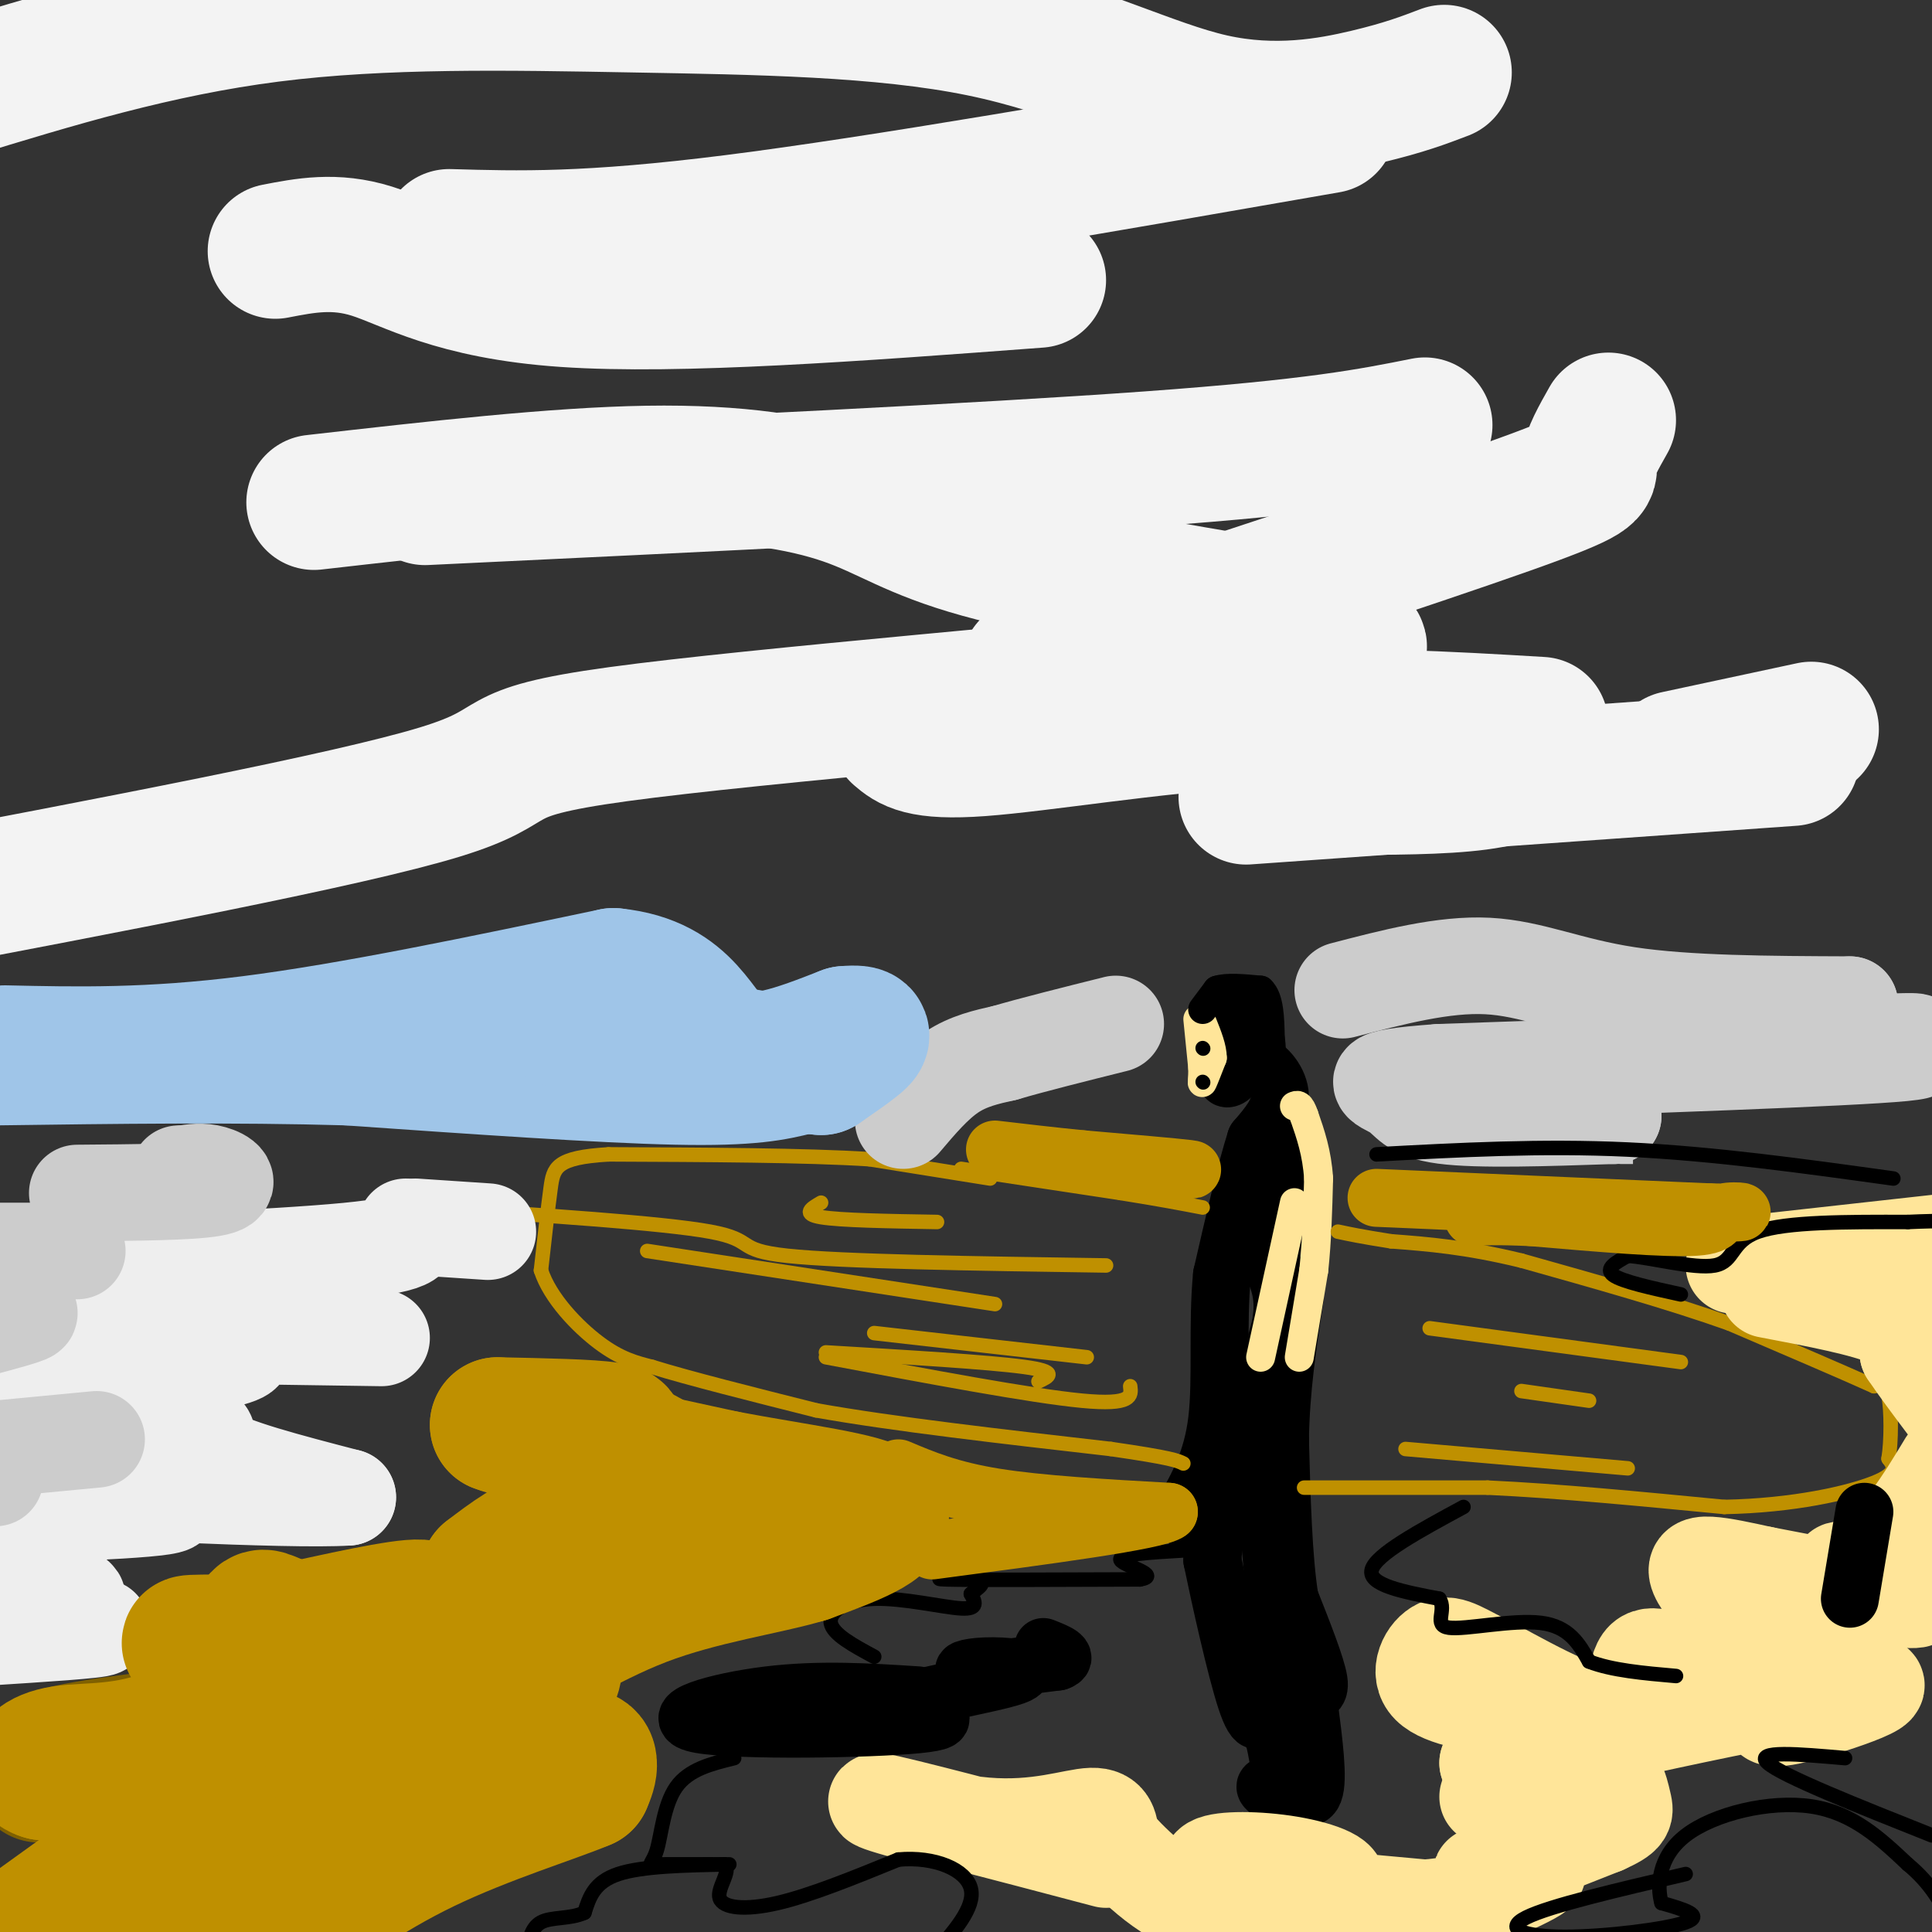
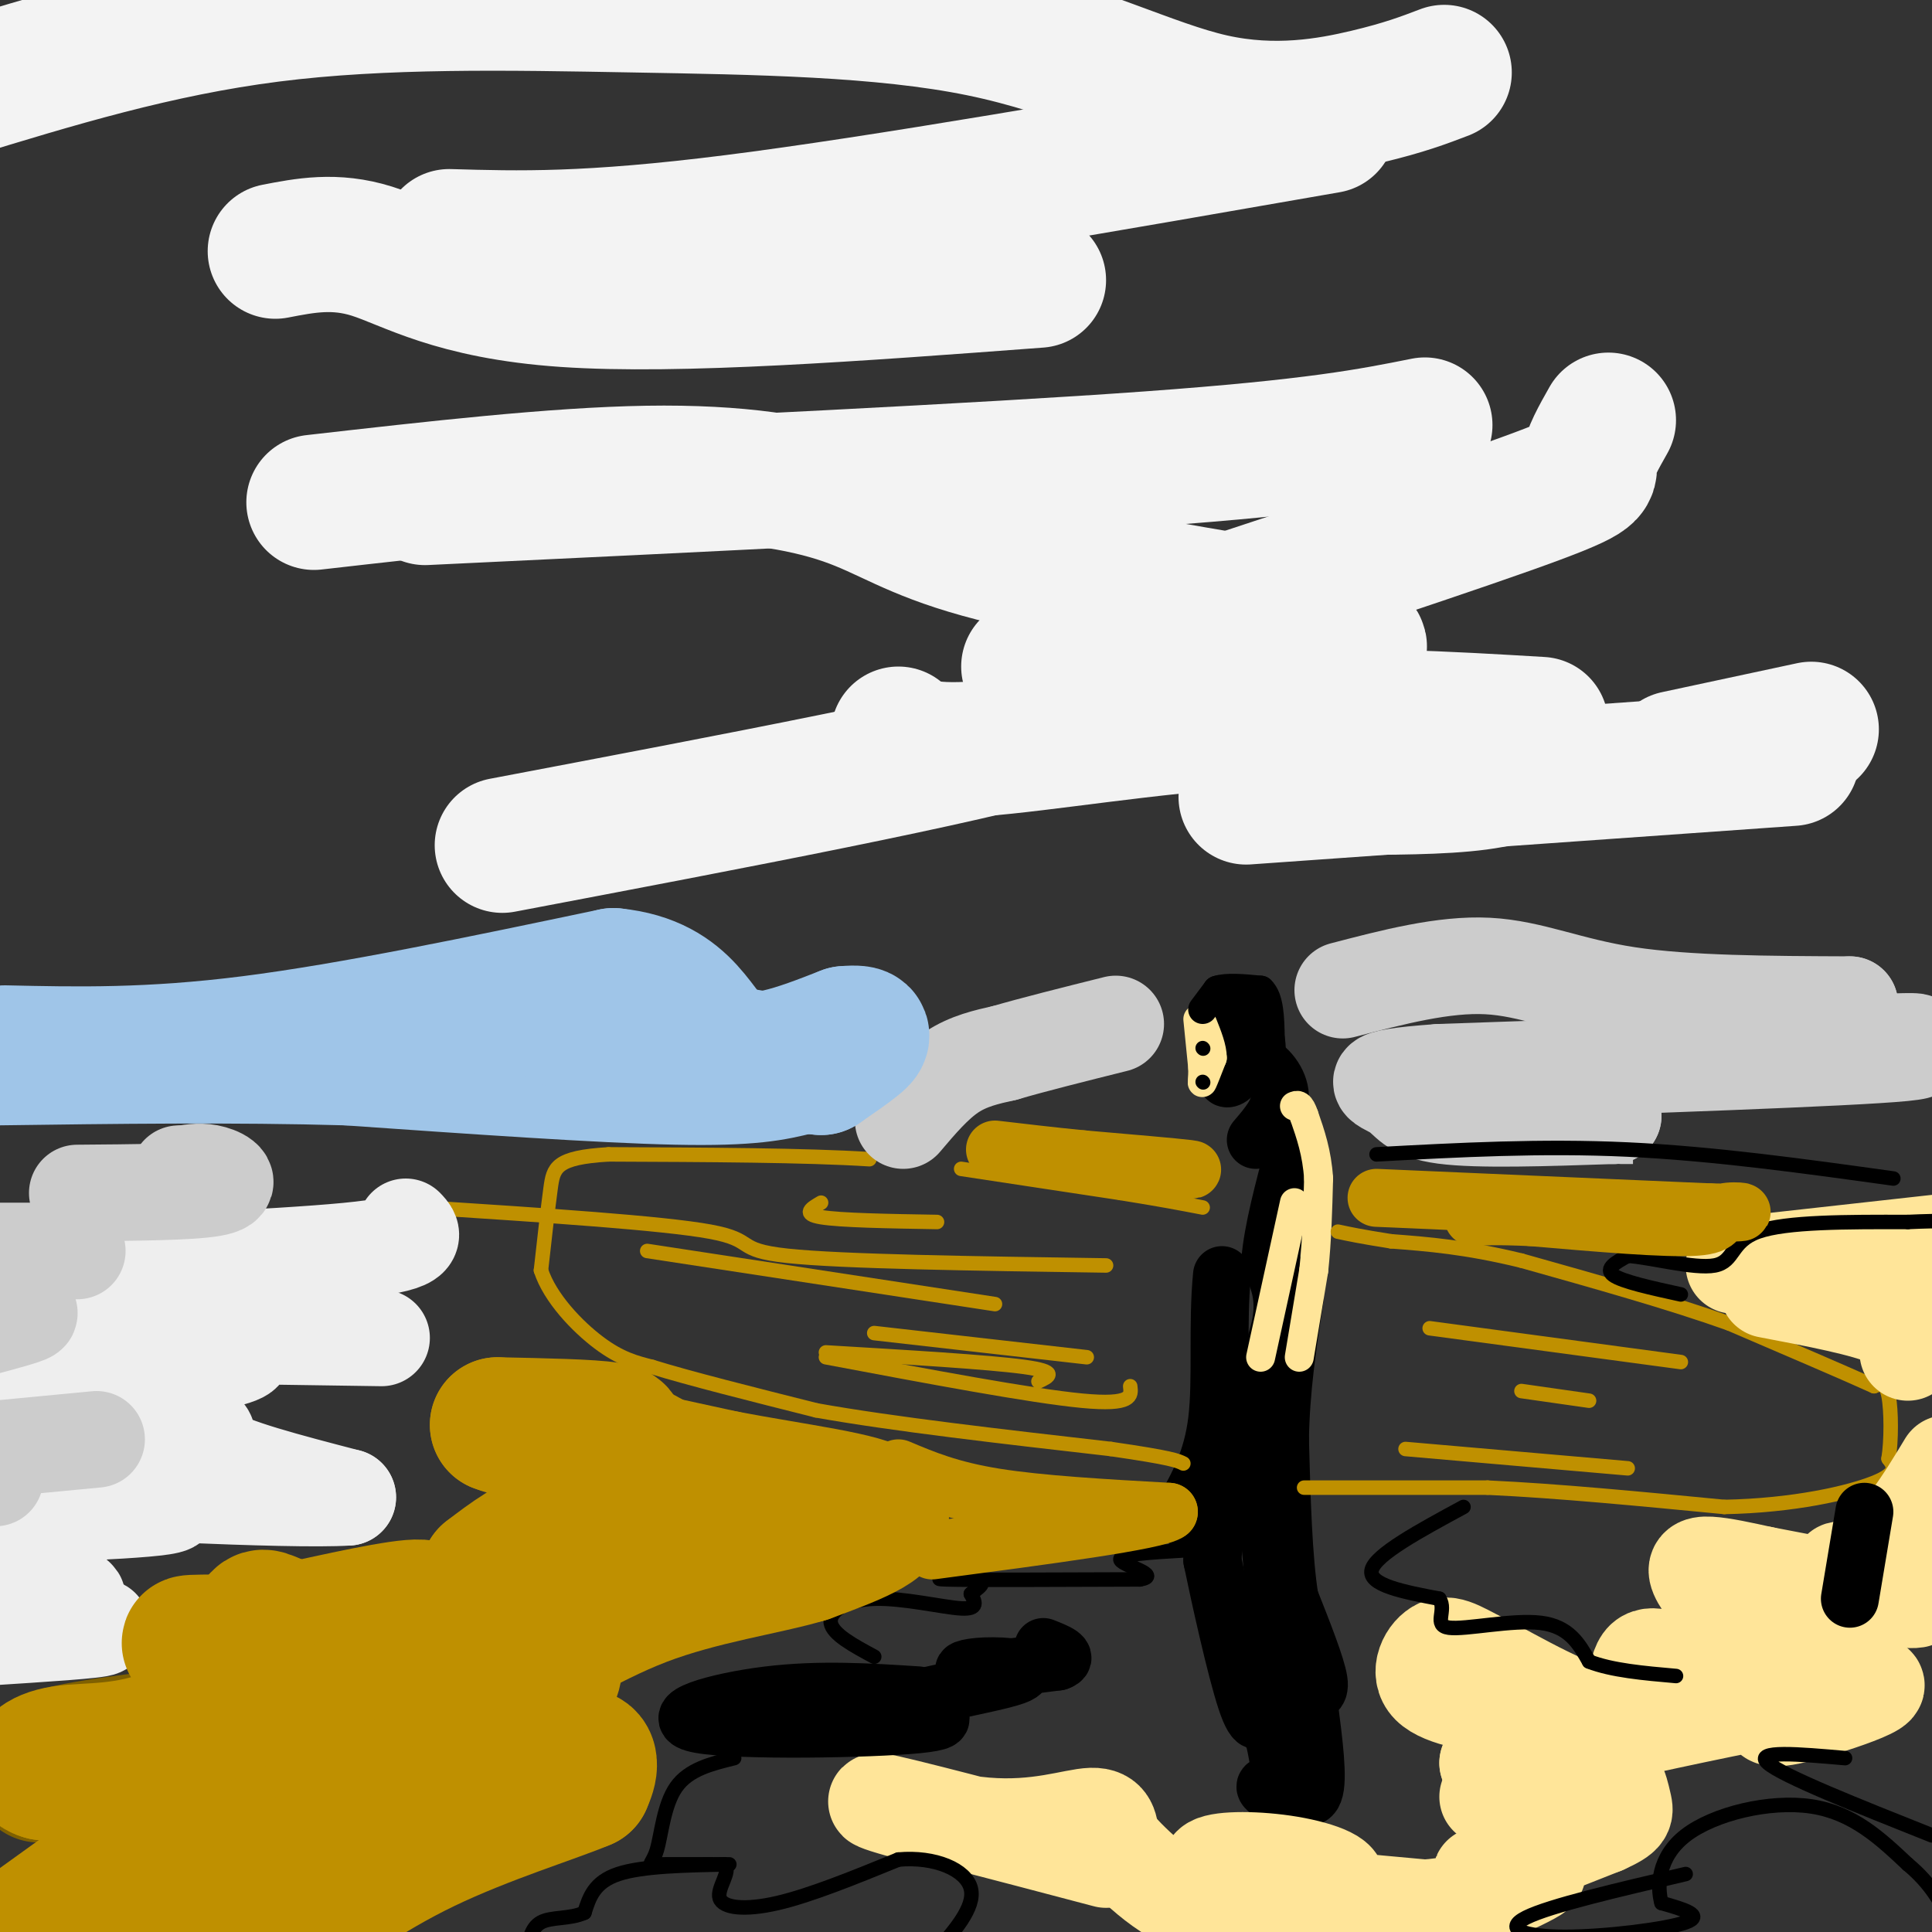
<svg xmlns="http://www.w3.org/2000/svg" viewBox="0 0 400 400" version="1.1">
  <rect x="0" y="0" width="400" height="400" fill="#333333" stroke="none" />
  <g fill="none" stroke="#000000" stroke-width="12" stroke-linecap="round" stroke-linejoin="round">
    <path d="M256,209c0.000,0.000 0.000,12.000 0,12" />
    <path d="M256,221c-0.711,2.444 -2.489,2.556 -2,2c0.489,-0.556 3.244,-1.778 6,-3" />
    <path d="M260,220c2.267,0.689 4.933,3.911 5,7c0.067,3.089 -2.467,6.044 -5,9" />
-     <path d="M260,236c-2.000,6.167 -4.500,17.083 -7,28" />
    <path d="M253,264c-1.000,10.178 0.000,21.622 -1,30c-1.000,8.378 -4.000,13.689 -7,19" />
    <path d="M245,313c-0.022,3.311 3.422,2.089 5,3c1.578,0.911 1.289,3.956 1,7" />
    <path d="M251,323c1.533,7.444 4.867,22.556 7,29c2.133,6.444 3.067,4.222 4,2" />
    <path d="M262,354c1.524,3.643 3.333,11.750 3,15c-0.333,3.250 -2.810,1.643 -3,1c-0.190,-0.643 1.905,-0.321 4,0" />
    <path d="M266,370c2.000,1.022 5.000,3.578 6,1c1.000,-2.578 0.000,-10.289 -1,-18" />
    <path d="M271,353c0.556,-3.156 2.444,-2.044 2,-5c-0.444,-2.956 -3.222,-9.978 -6,-17" />
    <path d="M267,331c-1.333,-8.333 -1.667,-20.667 -2,-33" />
    <path d="M265,298c0.167,-10.333 1.583,-19.667 3,-29" />
    <path d="M268,269c-0.500,-0.667 -3.250,12.167 -6,25" />
    <path d="M262,294c-0.500,11.833 1.250,28.917 3,46" />
    <path d="M265,340c0.798,9.940 1.292,11.792 1,6c-0.292,-5.792 -1.369,-19.226 -3,-27c-1.631,-7.774 -3.815,-9.887 -6,-12" />
    <path d="M257,307c-1.429,-3.262 -2.000,-5.417 0,-11c2.000,-5.583 6.571,-14.595 8,-21c1.429,-6.405 -0.286,-10.202 -2,-14" />
    <path d="M263,261c0.500,-6.167 2.750,-14.583 5,-23" />
    <path d="M268,238c0.667,-2.833 -0.167,1.583 -1,6" />
  </g>
  <g fill="none" stroke="#ffe599" stroke-width="6" stroke-linecap="round" stroke-linejoin="round">
    <path d="M268,249c0.000,0.000 -7.000,32.000 -7,32" />
    <path d="M269,281c0.000,0.000 3.000,-18.000 3,-18" />
    <path d="M272,263c0.667,-6.167 0.833,-12.583 1,-19" />
    <path d="M273,244c-0.333,-5.333 -1.667,-9.167 -3,-13" />
    <path d="M270,231c-0.833,-2.500 -1.417,-2.250 -2,-2" />
    <path d="M248,211c0.000,0.000 1.000,10.000 1,10" />
    <path d="M249,221c0.067,2.444 -0.267,3.556 0,3c0.267,-0.556 1.133,-2.778 2,-5" />
    <path d="M251,219c0.000,-2.000 -1.000,-4.500 -2,-7" />
  </g>
  <g fill="none" stroke="#000000" stroke-width="6" stroke-linecap="round" stroke-linejoin="round">
    <path d="M249,209c0.000,0.000 3.000,-4.000 3,-4" />
    <path d="M252,205c2.000,-0.667 5.500,-0.333 9,0" />
    <path d="M261,205c1.833,1.667 1.917,5.833 2,10" />
    <path d="M263,215c0.333,2.167 0.167,2.583 0,3" />
  </g>
  <g fill="none" stroke="#000000" stroke-width="3" stroke-linecap="round" stroke-linejoin="round">
    <path d="M249,217c0.000,0.000 0.100,0.100 0.1,0.1" />
    <path d="M249,224c0.000,0.000 0.100,0.100 0.1,0.1" />
  </g>
  <g fill="none" stroke="#bf9000" stroke-width="3" stroke-linecap="round" stroke-linejoin="round">
-     <path d="M205,244c0.000,0.000 -25.000,-4.000 -25,-4" />
    <path d="M180,240c-13.167,-0.833 -33.583,-0.917 -54,-1" />
    <path d="M126,239c-10.978,0.644 -11.422,2.756 -12,7c-0.578,4.244 -1.289,10.622 -2,17" />
    <path d="M112,263c1.867,5.756 7.533,11.644 12,15c4.467,3.356 7.733,4.178 11,5" />
    <path d="M135,283c7.500,2.333 20.750,5.667 34,9" />
    <path d="M169,292c15.833,2.833 38.417,5.417 61,8" />
    <path d="M230,300c12.667,1.833 13.833,2.417 15,3" />
    <path d="M270,308c0.000,0.000 38.000,0.000 38,0" />
    <path d="M308,308c14.500,0.667 31.750,2.333 49,4" />
    <path d="M357,312c14.378,-0.267 25.822,-2.933 31,-5c5.178,-2.067 4.089,-3.533 3,-5" />
    <path d="M391,302c0.600,-3.578 0.600,-10.022 0,-13c-0.600,-2.978 -1.800,-2.489 -3,-2" />
    <path d="M388,287c-5.500,-2.500 -17.750,-7.750 -30,-13" />
    <path d="M358,274c-12.167,-4.333 -27.583,-8.667 -43,-13" />
    <path d="M315,261c-11.667,-2.833 -19.333,-3.417 -27,-4" />
    <path d="M288,257c-6.333,-1.000 -8.667,-1.500 -11,-2" />
    <path d="M199,242c0.000,0.000 33.000,5.000 33,5" />
    <path d="M232,247c8.333,1.333 12.667,2.167 17,3" />
    <path d="M229,262c-27.400,-0.400 -54.800,-0.800 -66,-2c-11.200,-1.200 -6.200,-3.200 -16,-5c-9.800,-1.800 -34.400,-3.400 -59,-5" />
    <path d="M134,259c0.000,0.000 72.000,11.000 72,11" />
    <path d="M225,281c0.000,0.000 -44.000,-5.000 -44,-5" />
    <path d="M171,280c16.833,1.000 33.667,2.000 41,3c7.333,1.000 5.167,2.000 3,3" />
    <path d="M234,287c0.250,2.000 0.500,4.000 -10,3c-10.500,-1.000 -31.750,-5.000 -53,-9" />
    <path d="M170,249c-2.000,1.167 -4.000,2.333 0,3c4.000,0.667 14.000,0.833 24,1" />
    <path d="M296,275c0.000,0.000 52.000,7.000 52,7" />
    <path d="M315,288c0.000,0.000 14.000,2.000 14,2" />
    <path d="M291,300c0.000,0.000 46.000,4.000 46,4" />
  </g>
  <g fill="none" stroke="#eeeeee" stroke-width="20" stroke-linecap="round" stroke-linejoin="round">
-     <path d="M101,255c0.000,0.000 -15.000,-1.000 -15,-1" />
    <path d="M84,254c1.689,1.756 3.378,3.511 -12,5c-15.378,1.489 -47.822,2.711 -54,3c-6.178,0.289 13.911,-0.356 34,-1" />
    <path d="M79,277c-38.622,-0.578 -77.244,-1.156 -77,-1c0.244,0.156 39.356,1.044 47,3c7.644,1.956 -16.178,4.978 -40,8" />
    <path d="M9,287c-6.480,1.336 -2.679,0.677 -3,1c-0.321,0.323 -4.762,1.629 2,3c6.762,1.371 24.729,2.807 24,4c-0.729,1.193 -20.154,2.145 -20,2c0.154,-0.145 19.888,-1.385 27,-1c7.112,0.385 1.604,2.396 5,5c3.396,2.604 15.698,5.802 28,9" />
    <path d="M72,310c-12.226,0.798 -56.792,-1.708 -64,-2c-7.208,-0.292 22.940,1.631 27,3c4.060,1.369 -17.970,2.185 -40,3" />
    <path d="M0,314c8.573,-0.643 17.145,-1.285 17,0c-0.145,1.285 -9.008,4.499 -13,7c-3.992,2.501 -3.113,4.289 1,6c4.113,1.711 11.461,3.346 11,4c-0.461,0.654 -8.730,0.327 -17,0" />
    <path d="M0,336c10.750,0.250 21.500,0.500 21,1c-0.500,0.500 -12.250,1.250 -24,2" />
  </g>
  <g fill="none" stroke="#cccccc" stroke-width="20" stroke-linecap="round" stroke-linejoin="round">
    <path d="M20,298c0.000,0.000 -21.000,2.000 -21,2" />
    <path d="M0,303c0.000,0.000 -1.000,3.000 -1,3" />
    <path d="M16,259c0.000,0.000 -18.000,0.000 -18,0" />
    <path d="M0,272c3.333,-0.250 6.667,-0.500 6,0c-0.667,0.500 -5.333,1.750 -10,3" />
    <path d="M16,247c11.689,-0.089 23.378,-0.178 28,-1c4.622,-0.822 2.178,-2.378 0,-3c-2.178,-0.622 -4.089,-0.311 -6,0" />
    <path d="M38,243c-1.167,0.000 -1.083,0.000 -1,0" />
    <path d="M187,232c3.250,-3.833 6.500,-7.667 10,-10c3.500,-2.333 7.250,-3.167 11,-4" />
    <path d="M208,218c5.667,-1.667 14.333,-3.833 23,-6" />
    <path d="M278,205c10.467,-2.733 20.933,-5.467 30,-5c9.067,0.467 16.733,4.133 29,6c12.267,1.867 29.133,1.933 46,2" />
    <path d="M383,208c-3.033,1.107 -33.617,2.874 -41,5c-7.383,2.126 8.435,4.611 23,5c14.565,0.389 27.876,-1.317 31,-2c3.124,-0.683 -3.938,-0.341 -11,0" />
    <path d="M385,216c-5.381,-0.071 -13.333,-0.250 -7,0c6.333,0.250 26.952,0.929 16,2c-10.952,1.071 -53.476,2.536 -96,4" />
    <path d="M298,222c-17.071,1.226 -11.750,2.292 -9,4c2.750,1.708 2.929,4.060 10,5c7.071,0.940 21.036,0.470 35,0" />
    <path d="M334,231c6.167,0.000 4.083,0.000 2,0" />
  </g>
  <g fill="none" stroke="#ffe599" stroke-width="20" stroke-linecap="round" stroke-linejoin="round">
    <path d="M229,385c-21.720,-5.726 -43.440,-11.452 -47,-12c-3.560,-0.548 11.042,4.083 22,5c10.958,0.917 18.274,-1.881 22,-2c3.726,-0.119 3.863,2.440 4,5" />
    <path d="M230,381c3.644,4.067 10.756,11.733 19,14c8.244,2.267 17.622,-0.867 27,-4" />
    <path d="M276,391c3.159,-1.684 -2.442,-3.895 -9,-5c-6.558,-1.105 -14.073,-1.105 -16,0c-1.927,1.105 1.735,3.316 10,5c8.265,1.684 21.132,2.842 34,4" />
    <path d="M295,395c9.902,-0.652 17.656,-4.282 21,-6c3.344,-1.718 2.278,-1.522 2,-2c-0.278,-0.478 0.233,-1.629 -3,-1c-3.233,0.629 -10.209,3.037 -8,2c2.209,-1.037 13.605,-5.518 25,-10" />
    <path d="M332,378c4.869,-2.202 4.542,-2.708 4,-5c-0.542,-2.292 -1.298,-6.369 -6,-8c-4.702,-1.631 -13.351,-0.815 -22,0" />
    <path d="M308,365c14.172,-4.010 60.603,-14.033 75,-16c14.397,-1.967 -3.239,4.124 -11,6c-7.761,1.876 -5.646,-0.464 -4,-2c1.646,-1.536 2.823,-2.268 4,-3" />
    <path d="M372,350c1.915,-0.749 4.702,-1.120 5,-3c0.298,-1.880 -1.892,-5.269 -5,-7c-3.108,-1.731 -7.132,-1.804 -11,-4c-3.868,-2.196 -7.580,-6.514 -9,-9c-1.420,-2.486 -0.549,-3.139 2,-3c2.549,0.139 6.774,1.069 11,2" />
    <path d="M365,326c7.821,1.500 21.875,4.250 28,5c6.125,0.750 4.321,-0.500 3,-2c-1.321,-1.500 -2.161,-3.250 -3,-5" />
    <path d="M393,324c-4.022,-0.378 -12.578,1.178 -12,1c0.578,-0.178 10.289,-2.089 20,-4" />
    <path d="M401,321c3.833,-0.667 3.417,-0.333 3,0" />
    <path d="M359,262c0.000,0.000 45.000,-5.000 45,-5" />
    <path d="M366,267c10.083,1.917 20.167,3.833 25,6c4.833,2.167 4.417,4.583 4,7" />
-     <path d="M395,280c2.000,3.000 5.000,7.000 8,11" />
    <path d="M403,303c-4.667,7.733 -9.333,15.467 -18,23c-8.667,7.533 -21.333,14.867 -28,18c-6.667,3.133 -7.333,2.067 -8,1" />
    <path d="M349,345c-3.214,-0.845 -7.250,-3.458 -9,-1c-1.750,2.458 -1.214,9.988 -6,11c-4.786,1.012 -14.893,-4.494 -25,-10" />
    <path d="M309,345c-6.024,-2.869 -8.583,-5.042 -11,-4c-2.417,1.042 -4.690,5.298 -2,8c2.690,2.702 10.345,3.851 18,5" />
    <path d="M314,354c3.067,3.444 1.733,9.556 0,13c-1.733,3.444 -3.867,4.222 -6,5" />
  </g>
  <g fill="none" stroke="#000000" stroke-width="12" stroke-linecap="round" stroke-linejoin="round">
    <path d="M386,313c0.000,0.000 -3.000,18.000 -3,18" />
    <path d="M190,351c-10.149,-0.655 -20.298,-1.310 -31,0c-10.702,1.310 -21.958,4.583 -14,6c7.958,1.417 35.131,0.976 45,0c9.869,-0.976 2.435,-2.488 -5,-4" />
    <path d="M185,353c5.147,-1.834 20.514,-4.419 25,-6c4.486,-1.581 -1.907,-2.156 -6,-2c-4.093,0.156 -5.884,1.045 -3,1c2.884,-0.045 10.442,-1.022 18,-2" />
    <path d="M219,344c2.500,-0.833 -0.250,-1.917 -3,-3" />
  </g>
  <g fill="none" stroke="#000000" stroke-width="3" stroke-linecap="round" stroke-linejoin="round">
    <path d="M152,364c-4.702,1.155 -9.405,2.310 -12,6c-2.595,3.690 -3.083,9.917 -4,13c-0.917,3.083 -2.262,3.024 0,3c2.262,-0.024 8.131,-0.012 14,0" />
    <path d="M150,386c1.524,1.417 -1.667,4.958 -1,7c0.667,2.042 5.190,2.583 12,1c6.810,-1.583 15.905,-5.292 25,-9" />
    <path d="M186,385c7.578,-0.689 14.022,2.089 15,6c0.978,3.911 -3.511,8.956 -8,14" />
    <path d="M151,386c-9.000,0.167 -18.000,0.333 -23,2c-5.000,1.667 -6.000,4.833 -7,8" />
    <path d="M121,396c-2.956,1.378 -6.844,0.822 -9,2c-2.156,1.178 -2.578,4.089 -3,7" />
    <path d="M349,388c-14.077,3.286 -28.155,6.571 -33,9c-4.845,2.429 -0.458,4.000 8,4c8.458,0.000 20.988,-1.571 25,-3c4.012,-1.429 -0.494,-2.714 -5,-4" />
    <path d="M344,394c-0.952,-3.286 -0.833,-9.500 5,-14c5.833,-4.500 17.381,-7.286 26,-6c8.619,1.286 14.310,6.643 20,12" />
    <path d="M395,386c4.833,4.000 6.917,8.000 9,12" />
    <path d="M400,380c-15.500,-6.167 -31.000,-12.333 -34,-15c-3.000,-2.667 6.500,-1.833 16,-1" />
    <path d="M303,312c-9.083,4.917 -18.167,9.833 -19,13c-0.833,3.167 6.583,4.583 14,6" />
    <path d="M298,331c1.607,2.440 -1.375,5.542 2,6c3.375,0.458 13.107,-1.726 19,-1c5.893,0.726 7.946,4.363 10,8" />
    <path d="M329,344c4.667,1.833 11.333,2.417 18,3" />
    <path d="M181,343c-4.298,-2.315 -8.595,-4.631 -9,-7c-0.405,-2.369 3.083,-4.792 9,-5c5.917,-0.208 14.262,1.798 18,2c3.738,0.202 2.869,-1.399 2,-3" />
    <path d="M201,330c1.369,-1.143 3.792,-2.500 1,-3c-2.792,-0.500 -10.798,-0.143 -6,0c4.798,0.143 22.399,0.071 40,0" />
    <path d="M236,327c4.756,-0.800 -3.356,-2.800 -4,-4c-0.644,-1.200 6.178,-1.600 13,-2" />
    <path d="M348,268c-6.083,-1.333 -12.167,-2.667 -14,-4c-1.833,-1.333 0.583,-2.667 3,-4" />
    <path d="M337,260c4.369,0.226 13.792,2.792 18,2c4.208,-0.792 3.202,-4.940 9,-7c5.798,-2.060 18.399,-2.030 31,-2" />
    <path d="M395,253c7.333,-0.333 10.167,-0.167 13,0" />
    <path d="M285,239c17.083,-0.917 34.167,-1.833 52,-1c17.833,0.833 36.417,3.417 55,6" />
  </g>
  <g fill="none" stroke="#f3f3f3" stroke-width="28" stroke-linecap="round" stroke-linejoin="round">
    <path d="M295,88c-11.250,2.250 -22.500,4.500 -57,7c-34.500,2.500 -92.250,5.250 -150,8" />
    <path d="M65,104c24.988,-2.845 49.976,-5.690 69,-6c19.024,-0.310 32.083,1.917 41,5c8.917,3.083 13.690,7.024 28,11c14.310,3.976 38.155,7.988 62,12" />
-     <path d="M278,132c4.762,1.702 9.524,3.405 -22,7c-31.524,3.595 -99.333,9.083 -128,13c-28.667,3.917 -18.190,6.262 -37,12c-18.810,5.738 -66.905,14.869 -115,24" />
+     <path d="M278,132c4.762,1.702 9.524,3.405 -22,7c-28.667,3.917 -18.190,6.262 -37,12c-18.810,5.738 -66.905,14.869 -115,24" />
    <path d="M93,49c14.333,0.417 28.667,0.833 59,-3c30.333,-3.833 76.667,-11.917 123,-20" />
    <path d="M299,15c-4.142,1.583 -8.285,3.166 -16,5c-7.715,1.834 -19.004,3.920 -32,1c-12.996,-2.920 -27.700,-10.844 -48,-15c-20.300,-4.156 -46.196,-4.542 -72,-5c-25.804,-0.458 -51.515,-0.988 -75,2c-23.485,2.988 -44.742,9.494 -66,16" />
    <path d="M57,52c6.178,-1.200 12.356,-2.400 20,0c7.644,2.400 16.756,8.400 40,10c23.244,1.600 60.622,-1.200 98,-4" />
    <path d="M333,87c-2.000,3.533 -4.000,7.067 -4,9c0.000,1.933 2.000,2.267 -17,9c-19.000,6.733 -59.000,19.867 -99,33" />
    <path d="M186,152c2.289,1.956 4.578,3.911 17,3c12.422,-0.911 34.978,-4.689 56,-6c21.022,-1.311 40.511,-0.156 60,1" />
    <path d="M322,157c-4.250,2.000 -8.500,4.000 -16,5c-7.500,1.000 -18.250,1.000 -29,1" />
    <path d="M258,165c0.000,0.000 113.000,-8.000 113,-8" />
    <path d="M375,151c0.000,0.000 -28.000,6.000 -28,6" />
  </g>
  <g fill="none" stroke="#9fc5e8" stroke-width="28" stroke-linecap="round" stroke-linejoin="round">
    <path d="M165,221c-4.750,1.167 -9.500,2.333 -25,2c-15.500,-0.333 -41.750,-2.167 -68,-4" />
    <path d="M72,219c-23.500,-0.667 -48.250,-0.333 -73,0" />
    <path d="M1,218c15.000,0.333 30.000,0.667 51,-2c21.000,-2.667 48.000,-8.333 75,-14" />
    <path d="M127,202c15.667,1.556 17.333,12.444 23,16c5.667,3.556 15.333,-0.222 25,-4" />
    <path d="M175,214c4.644,-0.400 3.756,0.600 2,2c-1.756,1.400 -4.378,3.200 -7,5" />
    <path d="M170,221c-10.167,-0.833 -32.083,-5.417 -54,-10" />
  </g>
  <g fill="none" stroke="#7f6000" stroke-width="28" stroke-linecap="round" stroke-linejoin="round">
    <path d="M78,355c-24.250,2.500 -48.500,5.000 -60,7c-11.500,2.000 -10.250,3.500 -9,5" />
    <path d="M9,367c-1.500,0.833 -0.750,0.417 0,0" />
  </g>
  <g fill="none" stroke="#bf9000" stroke-width="28" stroke-linecap="round" stroke-linejoin="round">
    <path d="M76,342c-3.673,3.923 -7.345,7.845 -13,10c-5.655,2.155 -13.292,2.542 -19,5c-5.708,2.458 -9.488,6.988 -15,9c-5.512,2.012 -12.756,1.506 -20,1" />
    <path d="M9,367c-3.152,-0.777 -1.030,-3.219 4,-4c5.030,-0.781 12.970,0.097 23,-4c10.030,-4.097 22.152,-13.171 29,-17c6.848,-3.829 8.424,-2.415 10,-1" />
    <path d="M75,341c5.556,-2.111 14.444,-6.889 13,-8c-1.444,-1.111 -13.222,1.444 -25,4" />
    <path d="M63,337c-5.800,-0.222 -7.800,-2.778 -9,-2c-1.200,0.778 -1.600,4.889 -2,9" />
    <path d="M52,344c-1.714,1.214 -5.000,-0.250 -3,-1c2.000,-0.750 9.286,-0.786 10,-1c0.714,-0.214 -5.143,-0.607 -11,-1" />
    <path d="M48,341c-5.298,-0.405 -13.042,-0.917 -6,-1c7.042,-0.083 28.869,0.262 42,-1c13.131,-1.262 17.565,-4.131 22,-7" />
    <path d="M106,332c11.060,-5.440 27.708,-15.542 30,-19c2.292,-3.458 -9.774,-0.274 -18,3c-8.226,3.274 -12.613,6.637 -17,10" />
    <path d="M101,326c3.119,-0.917 19.417,-8.208 28,-13c8.583,-4.792 9.452,-7.083 8,-9c-1.452,-1.917 -5.226,-3.458 -9,-5" />
    <path d="M128,299c-0.822,-1.400 1.622,-2.400 -2,-3c-3.622,-0.600 -13.311,-0.800 -23,-1" />
    <path d="M103,295c4.000,1.667 25.500,6.333 47,11" />
    <path d="M150,306c15.089,2.867 29.311,4.533 32,7c2.689,2.467 -6.156,5.733 -15,9" />
    <path d="M167,322c-8.388,2.528 -21.856,4.348 -34,9c-12.144,4.652 -22.962,12.137 -30,14c-7.038,1.863 -10.297,-1.896 -17,0c-6.703,1.896 -16.852,9.448 -27,17" />
    <path d="M59,362c-14.333,9.833 -36.667,25.917 -59,42" />
    <path d="M9,399c38.000,-14.711 76.000,-29.422 93,-40c17.000,-10.578 13.000,-17.022 11,-19c-2.000,-1.978 -2.000,0.511 -2,3" />
    <path d="M111,343c1.500,0.202 6.250,-0.792 -8,11c-14.250,11.792 -47.500,36.369 -57,45c-9.500,8.631 4.750,1.315 19,-6" />
    <path d="M65,393c5.454,-1.738 9.588,-3.085 11,-5c1.412,-1.915 0.100,-4.400 7,-9c6.900,-4.600 22.012,-11.315 30,-14c7.988,-2.685 8.854,-1.338 9,0c0.146,1.338 -0.427,2.669 -1,4" />
    <path d="M121,369c-6.022,2.578 -20.578,7.022 -33,13c-12.422,5.978 -22.711,13.489 -33,21" />
  </g>
  <g fill="none" stroke="#bf9000" stroke-width="12" stroke-linecap="round" stroke-linejoin="round">
    <path d="M285,248c0.000,0.000 69.000,3.000 69,3" />
    <path d="M354,251c11.310,0.262 5.083,-0.583 3,0c-2.083,0.583 -0.024,2.595 -6,3c-5.976,0.405 -19.988,-0.798 -34,-2" />
    <path d="M317,252c-7.667,-0.333 -9.833,-0.167 -12,0" />
    <path d="M240,242c4.333,0.167 8.667,0.333 6,0c-2.667,-0.333 -12.333,-1.167 -22,-2" />
    <path d="M224,240c-6.667,-0.667 -12.333,-1.333 -18,-2" />
    <path d="M186,304c5.333,2.250 10.667,4.500 20,6c9.333,1.500 22.667,2.250 36,3" />
    <path d="M242,313c-2.167,1.833 -25.583,4.917 -49,8" />
  </g>
</svg>